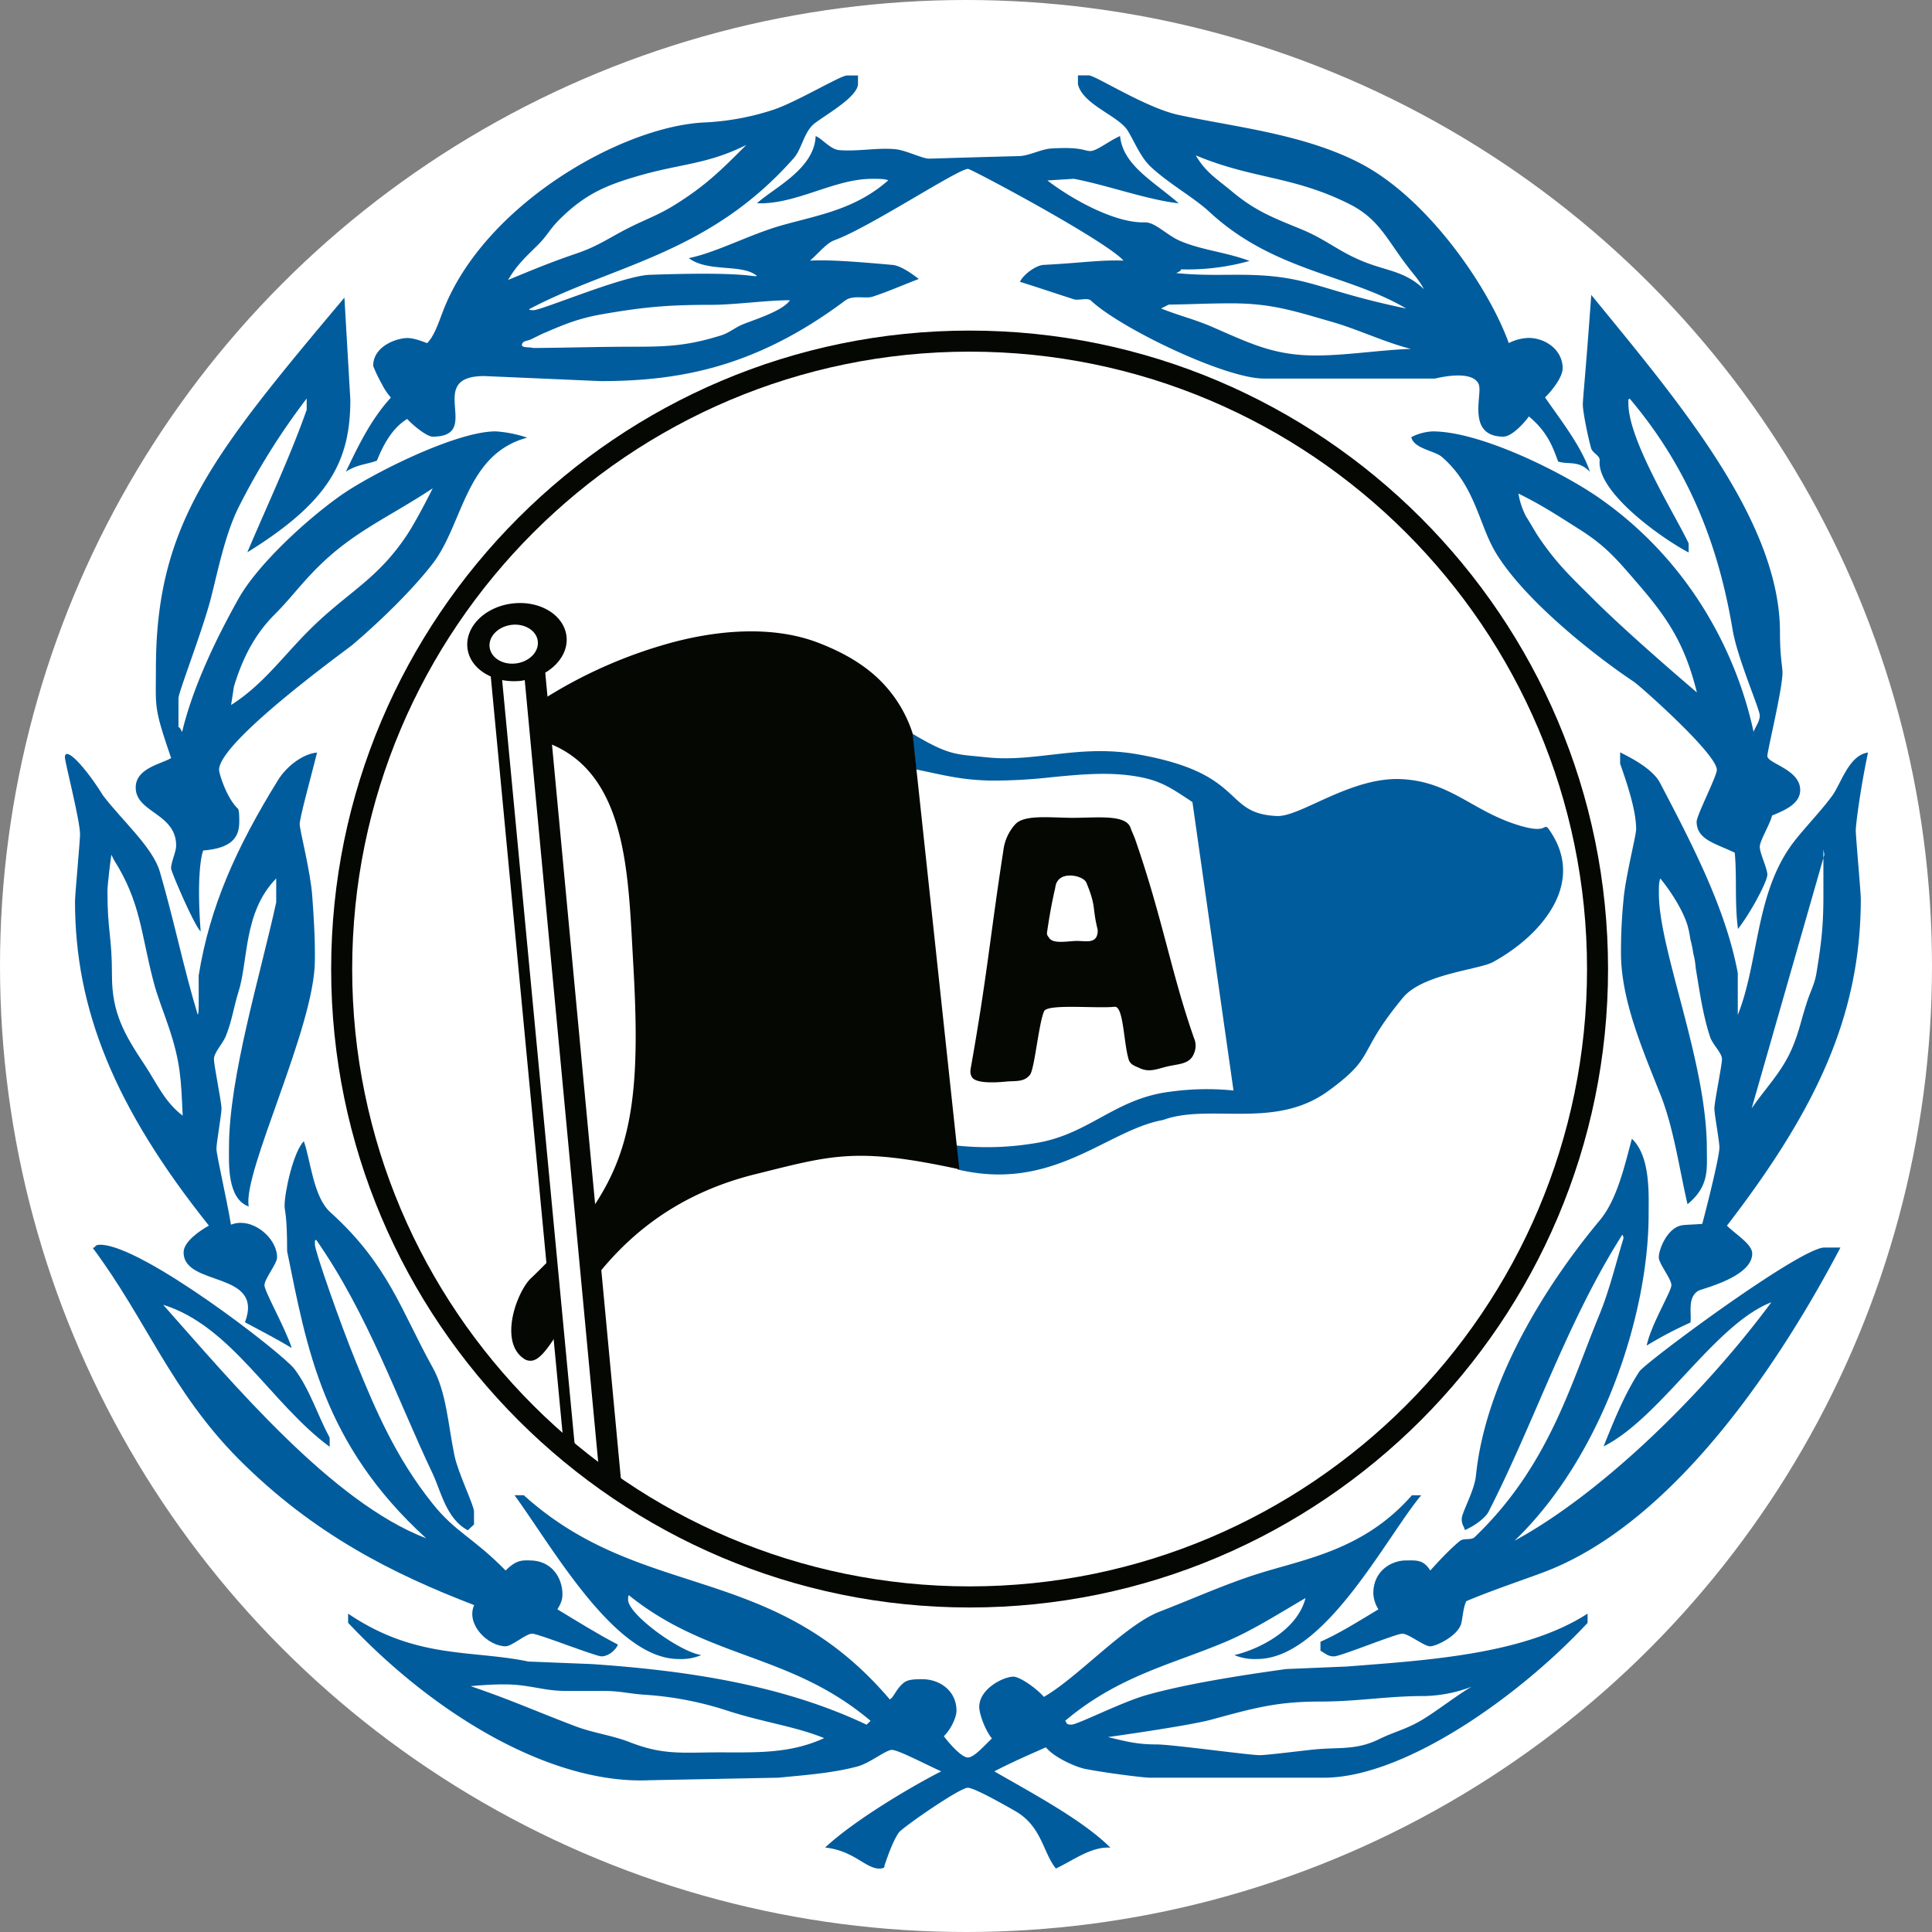
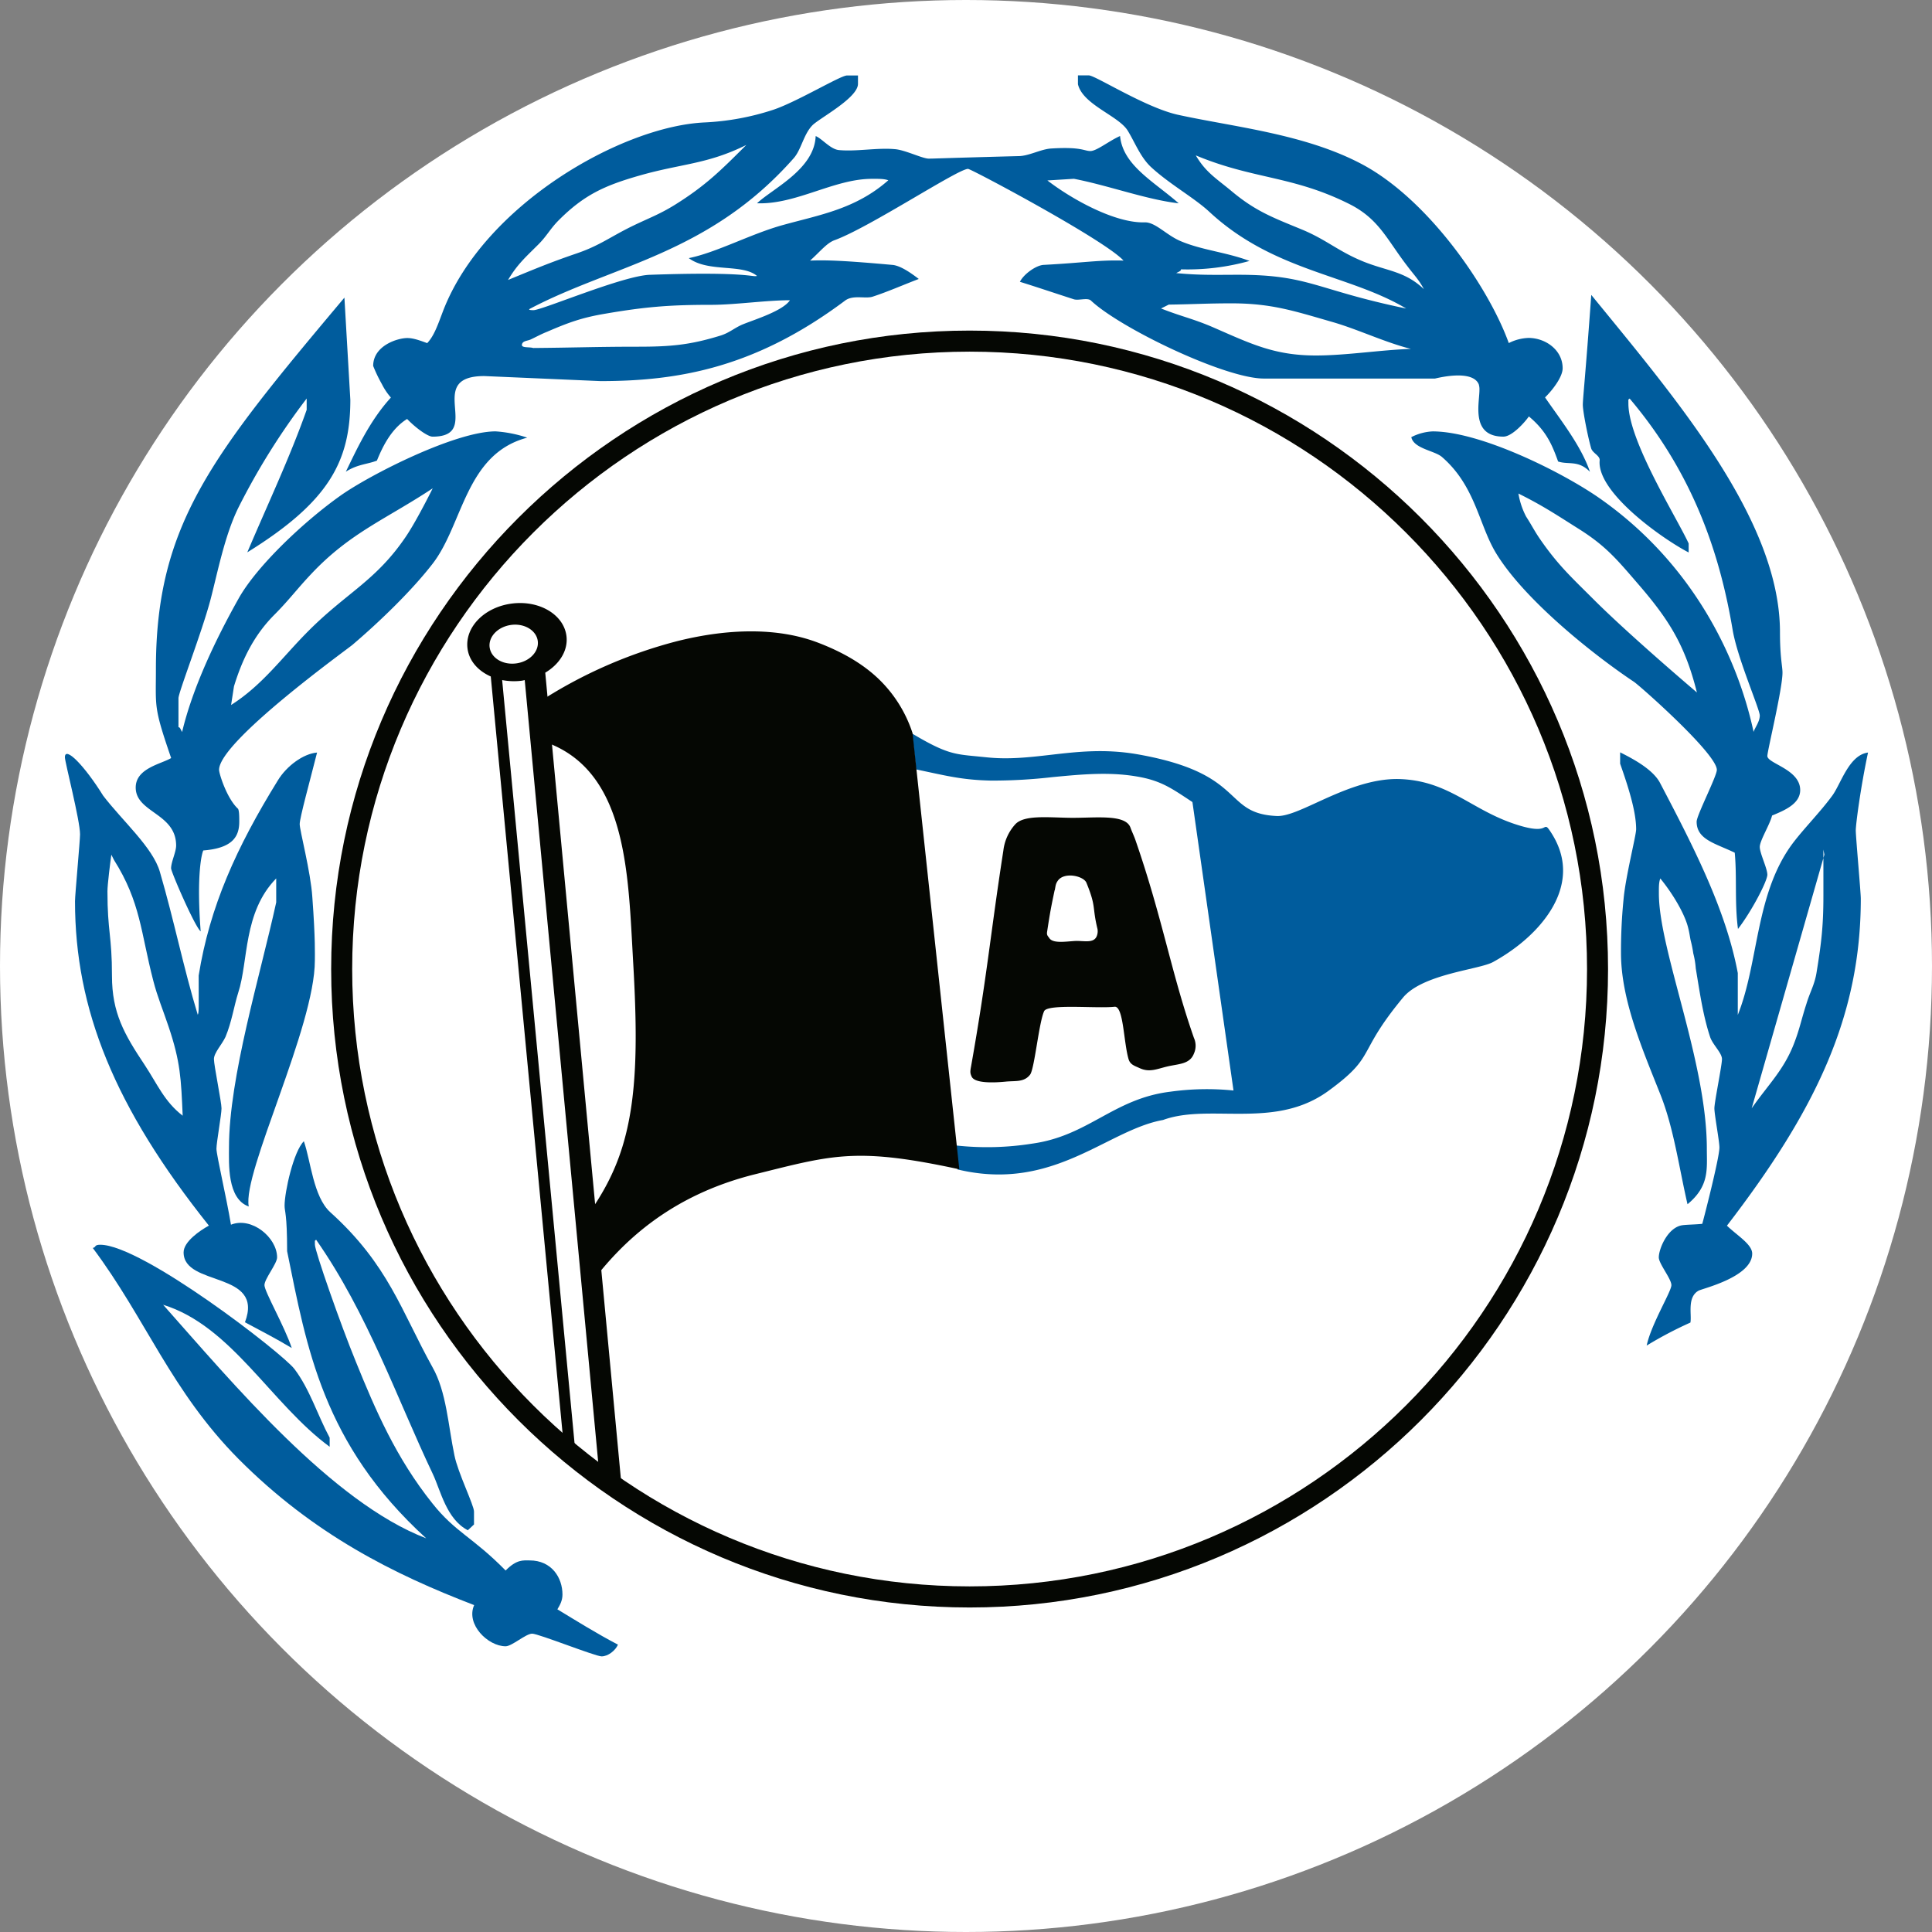
<svg xmlns="http://www.w3.org/2000/svg" data-name="Ebene 1" id="Ebene_1" viewBox="0 0 900 900">
  <rect x="0" y="0" width="900" height="900" fill="#808080" stroke="none" />
  <circle cx="450" cy="450" r="450" style="fill:#fff" />
  <path d="M214.06,501.43c0-158.6,129-287.62,287.62-287.62s287.62,129,287.62,287.62S660.27,789,501.68,789,214.06,660,214.06,501.43Zm-9.79,0c0,164,133.42,297.4,297.41,297.4s297.41-133.41,297.41-297.4S665.67,204,501.68,204,204.27,337.44,204.27,501.43Z" style="fill:#050703" transform="translate(-50 -50)" />
  <path d="M769.74,235.13a40.61,40.61,0,0,0,5.2-6.24h0c1.81-2.67,3-5.31,3-7.34,0-8.54-8-14.13-15.91-14.13a21.82,21.82,0,0,0-9.18,2.4c-9.23-25.69-37.16-66.6-68.2-83.22-26.76-14.27-59.86-17.41-86-23.15-15.15-3.38-38.52-18.4-41.45-18.33h-5.05v4.12c2.27,9.49,18.53,14.52,23.07,21.43,3.39,5.44,6,12.62,11.15,17.32,8.67,7.94,20.13,14.27,27.05,20.74,30,27.79,64.81,29,91.64,45C662.65,184.93,660,178,626.79,178c-9.87,0-17.74.3-28.86-.78,1-.57,2.37-1,2.21-1.75a107.08,107.08,0,0,0,31.94-3.92c-11-4.11-22.13-5-32.12-9.23-6.64-2.8-11.73-8.88-16.73-8.74-13.68.44-33.73-10.6-45.31-19.52l12.34-.77c16,3.08,33.79,9.7,48.82,11.42-11.49-10.11-26-17.65-27.31-31.35-5.26,2.34-10.88,7-13.83,7s-4.14-2.06-18.27-1.18c-4.85.3-10.41,3.54-15.27,3.54-37.65,1-38.82,1.17-41.77,1.17s-11.13-4.11-15.84-4.41c-8.23-.74-17.64,1.18-25.88.44-4-.29-8-5.38-10.94-6.53-.58,15.5-20.09,24.47-27.31,31.3,18.19.67,35.84-11.38,53.5-11.38,2.94,0,5.62-.07,7.65.67-15.25,13.45-32.08,16.11-49,20.82-15,4.12-30.83,12.78-43.95,15.44,9.06,6.79,24.89,2.48,31.76,8.29-2,.73-4.15-2.13-50-.51-12.5.44-50.13,16.47-54.1,16.47-2.95,0-1.77-.59-1.77-.59,38.82-20.51,83.39-25.35,123-70.21,3.53-4,4.54-11,8.66-15.28,3.09-3.24,21.34-12.76,21.27-19.38V85.16h-5.07c-2.94-.11-23.27,12.27-34.46,16a120.24,120.24,0,0,1-31.6,5.86c-38.83,1.62-103.2,38.47-122.17,87.89-2.35,6.18-4.13,11.56-7.38,14.93-3.21-1.16-6.34-2.37-9.27-2.37-4.56,0-15.89,3.54-15.89,13a69.62,69.62,0,0,0,4.09,8.53h0a29.18,29.18,0,0,0,4.17,6.2c-10,10.91-16.11,24.55-21,34.54,5.45-3.5,10-3.42,14.48-5.17,2.49-6.08,6.51-14.76,14.07-19.4,4.08,4.25,9.64,8.24,11.85,8.24,18.44,0,6-16.71,12.18-24.43h0c1.86-2.31,5.39-3.8,11.93-3.8l54.12,2.35c36.78,0,72.43-6.44,113.91-37.48,3.68-2.79,9.38-.79,12.77-1.82,7.21-2.35,14.12-5.44,21.59-8.28-3.79-2.92-8.63-6.25-12.31-6.55-21.17-1.91-30.64-2.36-38.33-2,4.57-4.06,7.74-8.19,11.42-9.52,16.18-5.88,57.45-33.21,62.17-33.21,1.46,0,63.82,33.19,72.43,42.72-11.24-.36-18.35,1-37.16,2-3.53.15-9.31,4.27-11.11,7.88,8.63,2.69,16.85,5.48,25.08,8.13,2.2.73,6.39-.88,8,.6,13.53,12.8,62.46,36.34,80.55,36.34h79.72c.28,0,17.22-4.58,20.38,2.62h0a7.91,7.91,0,0,1,.34,2.67c0,6.33-4.13,21.77,11.17,21.77,4,0,10-6.7,11.85-9.41,8.38,6.93,11,13.73,13.63,21,4.94,1.61,9.38-.77,14.84,4.8C786.48,257.51,776.85,245.49,769.74,235.13ZM300.79,163.87c4-4,5.51-7.3,9.54-11.33,11.77-11.77,21.31-16.09,37.4-20.71,19.68-5.66,31.6-5.21,49.93-14.3-11.93,11.92-18.93,18.92-33.24,27.86-7.45,4.62-12.37,6.26-20.27,10.13-10,4.93-15,8.95-25.48,12.52-12.66,4.33-19.67,7.31-32,12.37C291,173.11,294.83,169.83,300.79,163.87Zm95.66,37.06c-4.18,1.64-6.41,4-10.73,5.37-14.45,4.47-23.55,5.21-38.75,5.21-18.93,0-29.65.45-48.58.6-1.93-.6-5.81.14-5.21-1.79.44-1.64,2.68-1.49,4.16-2.24,2.84-1.34,4.63-2.38,7.61-3.57,10-4.32,16.24-6.56,26.82-8.35C350.85,192.88,362,192,381.4,192c11,0,25.56-2.14,36.59-2.14C414.7,194.76,402.1,198.69,396.45,200.93ZM663,215.6c-19.23,0-30.11-5.37-47.84-13.11-9.25-4-14.9-5.07-24.3-8.79l3.59-1.8c11.32-.15,17.87-.59,29.21-.59,18.76,0,29.21,3.57,47.38,8.79,11.78,3.43,24.3,9.45,36.22,12.43C693.24,213,677,215.6,663,215.6Zm21.83-43.88c-11.61-4.77-17-10.13-28.6-14.9-13.41-5.52-21.46-8.49-32.64-17.88-7-5.82-11.92-8.65-16.54-16.55,26.82,11.18,44.85,9.39,71.24,22.51,14.15,7,17.73,16.69,27.42,29.21,3,4,5.21,6.11,7.59,10.58C704.35,176.19,696.15,176.34,684.82,171.72Z" style="fill:#005c9d" transform="translate(-50 -50)" />
  <path d="M840.49,372.6c-5.51-22.05-13-34-27.87-51.11-9.37-10.87-14.59-17.14-26.81-24.88-10.89-6.86-17-11-28.47-16.7a35.89,35.89,0,0,0,3.58,10.73c2.53,3.88,3.87,6.71,6.55,10.58,8.35,12.07,14.47,17.59,24.89,28,16.85,16.84,48.13,43.36,48.13,43.36ZM791.33,187.45c39.76,48.72,87.85,104.84,87.85,157.06,0,11.76,1.17,15.89,1.17,18.82,0,7.66-7.05,36.48-7.05,38.84,0,3.53,15.3,6.18,15.3,15.88,0,6.47-7.43,9.51-13.1,11.86-1,4.18-5.73,11.67-5.73,14.62s3.53,10,3.53,12.94-7.17,16.81-13.68,25.28c-1.62-12.28-.43-24.05-1.51-35.53-9.05-4.37-17.75-6.08-17.75-14.46,0-2.94,9.41-21.18,9.41-24.12,0-7.51-35.92-39.22-38.58-41-19.41-12.95-51.65-38.73-64.6-60.5-7.79-13.24-9.43-30.89-24.88-44.27-3.38-2.94-13.13-3.84-14.27-9.23a24.1,24.1,0,0,1,9.95-2.68c22.2,0,60.21,18.93,77.55,31,42.8,29.85,64.23,73,71.95,109,.6-2,2.88-4.71,2.88-7.65s-10.44-26.68-12.64-39.91c-5.74-34.12-17.67-71.94-48-107.76-.72,1-.56-.59-.56,2.35,0,17.36,22.29,52.7,28.07,65.17v4.2c-12.46-6.49-42.92-28.1-41.45-42.95.15-2.21-3.37-3.32-4-5.68-1.63-5.73-3.85-17.21-3.85-20.15s1.18-13,3.93-51.16Z" style="fill:#005c9d;fill-rule:evenodd" transform="translate(-50 -50)" />
  <path d="M159,369.69l-1.35,8.72c14.67-9.29,23.82-22.27,36.08-34.54C211.55,326,225.12,320.58,239.05,300c3.91-5.75,9.37-16.21,12.52-22.52-21.92,14.48-38.49,20.68-56.51,39.81-6.69,7.06-10.29,12.08-17.16,19-9.48,9.47-15,20.67-18.92,33.48Zm51.44-181.06,2.76,47.62c0,28.83-10.13,47.57-48,71.05,9.26-21.86,19.83-44.19,27.66-66.39v-5.26a321.34,321.34,0,0,0-31.89,51c-6.34,12.94-9.68,30.34-12.91,42.69-4,15.15-14.83,42.95-14.92,45.89v13.57c.67-.19,1.08,1.16,1.69,2.19,4.88-20.46,15.38-42.67,26.27-62.08,8.53-15.3,30.62-36.09,47.68-48.15,14-9.85,53.44-29.81,72.12-29.81a58.09,58.09,0,0,1,14.7,2.93c-28.83,7.64-29.83,40.37-44.1,58.76-9.56,12.35-24.35,26.71-37.29,37.73-2.21,1.92-62.16,45-62.16,58.25,0,1.76,3.63,13.39,8.86,18.17.49,1,.55,3,.55,5.95,0,6.91-3,12.35-16.75,13.44-.69,1.27-3.25,11.21-1.23,37.68-2.73-2.17-13.78-27.73-13.78-29.35,0-2.94,2.35-7.65,2.35-10.59,0-15.15-18.83-15.3-18.83-27.06,0-9,11.89-10.94,16.51-13.73-8.25-24-7.1-23.34-7.1-41.58,0-67.22,26-99.36,87.85-172.94Z" style="fill:#005c9d;fill-rule:evenodd" transform="translate(-50 -50)" />
  <path d="M135.1,569.74c-.75-17.13-1-24.94-6.56-41.47-2.53-7.61-5.21-13.87-7.15-21.47-5.82-22.35-5.82-36.45-18.33-56.26l-1.19-2.39c-.45,3.12-1.82,13.92-1.82,17.05,0,18.92,2.11,20.5,2.11,39.42,0,17.14,5.67,27.12,15.2,41.42,6,9.09,9.24,17.16,17.74,23.7Zm7-47c.62-1,.45-3,.45-18.3,5.15-32.11,17.58-59.68,36.86-90.87,4.11-6.77,11.89-12.48,18.29-13-3.4,13.48-8.09,30.39-8.09,33.34s5.15,22.31,5.89,34.08c1.47,20,1.17,26.52,1.17,29.46,0,31-33.84,98.86-30.79,114.58-10.16-3.58-9.21-20.16-9.21-27.51,0-32.8,14.57-80.15,22-114.17V459.2c-15.5,15.89-12.86,38.46-17.72,53.31-1.91,6-3,13.59-5.9,20.5-1.62,3.53-5.39,7.42-5.39,10.36s3.53,20,3.53,22.94-2.36,15.89-2.36,18.83,4.7,22.83,6.76,35.37c9.66-3.86,21.49,6,21.49,15.23,0,2.94-5.89,10-5.89,12.94s9.37,19.21,12.72,29.28c-7.75-4.67-14.76-8.17-21.8-12,9.12-24.09-28.58-16.38-28.58-32.56,0-5,7.65-10.21,11.78-12.46-44-55.13-62.37-100.79-62.37-151.1,0-2.94,2.35-28.24,2.35-31.18,0-6.47-7.06-33.68-7.06-35.88,0-5.45,9.17,3.93,17.84,17.9,9,11.77,23.18,24.15,26.41,35.47,6.62,22.65,11,44.7,17.67,66.66Z" style="fill:#005c9d;fill-rule:evenodd" transform="translate(-50 -50)" />
  <path d="M866,566.3c7.45-10.74,14.75-17.59,19.52-29.67,2.83-7.14,3.57-11.62,6-19.07,1.77-5.81,3.86-8.93,4.76-14.9,2.23-13.71,3.13-21.6,3.13-35.46V449.68l.45-1.56-.45-2.38v3.94L866,566.3ZM804.65,400.44c6.3,3.14,15.48,8.07,18.72,14.39,15.59,29.71,30.65,59,36.16,88.46v19.5c10-24.95,8-57.45,26.4-81,5.29-6.77,12.48-14.1,17.63-21.17,4-5.43,7.74-18.91,16.64-20.05-3.39,15.83-5.71,33.35-5.71,36.29s2.34,28.83,2.34,31.77c0,55-21.29,98.91-62.36,152.34,4.83,4.62,11.77,8.71,11.77,13,0,10.89-23.1,16.25-25,17.28-5.43,3.09-3.09,11.06-3.78,14.85a181.58,181.58,0,0,0-20.38,10.72c2.13-10,11.52-25.19,11.52-28.14s-5.87-10-5.87-12.94c0-4,4.19-14.12,11.1-15,2.35-.29,5.88-.29,9.14-.63.26-.67,8-30.57,8-35.56,0-2.94-2.34-15.3-2.34-18.24s3.53-20,3.53-22.94-4.39-6.74-5.56-10.41c-3.39-10.3-4.89-21.42-6.65-31.86a38.63,38.63,0,0,0-1.16-7,51.9,51.9,0,0,0-1.18-5.88c-.29-1.17-.6-3.71-1.18-5.91-1.46-6.18-6.79-15.49-13-23.09-.73,2-.66,4.13-.66,7.06,0,26.33,22.34,78.4,22.34,118.85,0,9.41,1.28,17.36-9,25.85-3.92-16.91-6.39-35.34-12.56-50.94-8.39-21.17-18.43-44.19-18.43-66.11a243,243,0,0,1,1.17-24.76c.9-10.58,5.89-29.95,5.89-32.89,0-8.39-3.78-20.07-7.46-30.53v-5.32Z" style="fill:#005c9d;fill-rule:evenodd" transform="translate(-50 -50)" />
-   <path d="M810.18,580.46c8.82,8.23,7.81,26.3,7.81,35.28,0,46.47-21.5,112.64-62.47,152,40.43-21.95,87.74-68,119.65-111.09-26.38,10.2-51.46,53.7-78.17,67.15,4.58-11.26,9.46-23.84,16.67-34.88,2.81-4.26,75.07-57.92,86.25-57.77h7.43c-26,49.55-75.62,127.48-138,151.16-11.46,4.26-24.68,8.67-36.29,13.57-1.65,3.35-1.76,9.35-2.65,11.26-2.2,5.3-11.42,9.77-14.22,9.77s-10-5.88-12.94-5.88-28.83,10.58-31.77,10.58-3.79-1.23-6.36-2.63v-4.2c8.48-3.71,17.81-9.55,27-15.09a15.06,15.06,0,0,1-2.37-7.49c0-10.29,8.23-15.29,15.3-15.29,4.7,0,8-.48,11.24,4.7,3-3.36,8.83-9.72,13.68-13.69,1.91-1.62,5.4-.26,7-1.88C771.4,733,781.42,695.53,795.24,662c4.55-11.19,7.48-23.48,11-35a2.57,2.57,0,0,0-.51-1.82c-26.05,41.07-40.43,86.17-62.34,129.12-1.35,2.51-5.72,6.14-11,8.48-.28-1.69-1.46-2.28-1.46-5.22s5.88-13,6.61-20.07c4.72-46.62,35.45-92.39,57.8-119.15,7.95-9.56,11.49-25.36,14.85-37.84Z" style="fill:#005c9d" transform="translate(-50 -50)" />
  <path d="M191.54,581.63c3.22,9.06,4.38,25.87,12.32,33.07,27.07,24.42,33.07,46,47.63,72.23C258,698.4,258.76,714,261.7,728c1.62,8.09,9.13,23.22,9.11,26.16v6l-2.88,2.69c-10-5.21-12.63-18.43-16.31-26.22C235,701.73,221.38,662,197.24,627.49c-.71,1-.54-.58-.54,2.36s12,37.29,19.08,54.5c9.12,22.5,18.74,44.86,35.66,66,10.73,13.53,18.64,15.54,34.1,31.25,5.18-5.27,8.24-4.7,11.18-4.7,10.3,0,15.3,8.08,15.3,15.89,0,2.92-1.24,5-2.37,6.89,9.15,5.54,18.51,11.4,28.22,16.45-1.2,2.8-4.67,5.47-7.61,5.47s-29.42-10.58-32.36-10.58-9.42,5.88-12.36,5.88c-8.24,0-18.63-10.23-14.66-19.18-37.47-14.39-74.74-32.91-109.75-68.07C129.8,698.07,118,664.48,93.22,631.35c1.7-.32.52-1.5,3.47-1.5,19.56,0,84.89,50.54,90.48,57.89,7.21,9.56,10.64,21.25,16.4,32v4.22C176.35,704,157.85,667.62,126,657.82c32.31,36.36,78.54,91.94,122.55,108.8-48.28-44-55.67-89-64.8-133.77,0-17.71-1.18-18.3-1.18-21.24,0-6.32,4.14-25.25,9-30Z" style="fill:#005c9d" transform="translate(-50 -50)" />
-   <path d="M290.57,834.88c-8.79-.75-21.31.6-21.31.6,20,6.86,29.16,11.23,48.83,18.69,8.19,3.11,17.08,4.22,25.13,7.35,15.94,6.26,24.84,4.8,42.13,4.8,17,0,32.64.7,48.57-6.64-13.49-5.51-28.52-7.37-45.35-12.87a155.94,155.94,0,0,0-37.94-7.32c-7.45-.45-11.63-1.78-19.08-1.78H314c-9.25,0-14.16-1.94-23.4-2.83Zm324,16.12c-11,3-48.42,8.19-48.42,8.19,8.49,2.09,13.7,3.43,22.5,3.43,7.44,0,43.11,5,48.18,5,3.57,0,21.72-2.33,25.28-2.63,11.93-1.19,19.53.44,30.25-4.78,7.3-3.57,12.22-4.49,19.23-8.52s16.74-11.77,23.89-15.93A65.36,65.36,0,0,1,714,840.07c-18.63,0-30.77,2.58-49.39,2.58-19.82,0-30.86,3.13-50.08,8.35ZM289.72,746.53H294c55.17,49.83,115.67,30.61,170.5,95.13,2-1.13,2.9-4.89,6.58-7.82,2.06-1.62,5.66-1.6,8.61-1.6,7.94,0,15.88,5.3,15.88,14.7,0,2.95-2.53,8.65-5.89,11.83,2.26,3.14,8.24,9.94,11.19,9.94s7.82-5.71,11.19-8.86c-3.43-4.31-5.89-11.72-5.89-14.67,0-8.52,11.31-14.12,15.89-14.12,3.08,0,10.87,5.5,14.22,9.42,15.78-9.05,37.62-33.35,53.81-39.68,15.29-5.87,30.48-12.8,45.92-17.66,21.77-6.91,49.3-11,71.71-36.58h4.33c-16.59,19.88-45,76.27-76.45,76.27A24.62,24.62,0,0,1,625,821c9.61-2.17,29-10.55,33.18-26.57-12.31,7.11-25,15.37-38.25,20.81-24.26,10.15-49.26,15.66-73.76,36.4,1,.74,0,1.75,2.94,1.75s23.21-10.44,35.14-13.81c19.41-5.44,44.92-9.28,64.83-12.07l28.26-1.18c38.95-3,82.95-5.79,112.22-24.64V806c-32.05,34.44-85.43,72.13-122.93,72.13h-80.9c-2.94,0-20.41-2.21-29.67-4-4.42-.73-14.75-5.21-18.86-10.16-7.86,3.5-16,7-24,11.2,18,10.38,41.14,22.67,54.06,35.53-8.83-.54-16.73,5.58-25.37,9.74-6.06-7.4-6.48-19.62-19-26.81-6.47-3.68-19.13-10.82-22.06-10.82-3.83,0-30.69,18.71-32.17,20.92-2.94,4.42-4.94,10.46-6.65,15.34,0,0,.57,1.39-2.37,1.39-6.47,0-11.82-8.37-25.27-9.81,14.58-13.57,42.79-29.82,54.09-35.48-6.73-3-20-10-22.94-10s-10.44,6.32-16.32,7.78c-11.62,3.09-24.8,4-36.59,5.17l-60,1.18c-45,2.06-99.14-29.46-140.44-73.33V801.7c31.62,21.38,57.15,16.73,84,22.31l29.39,1.17c40.89,2.79,87.43,8.89,128.12,28.25l1.87-1.8c-37.46-31.6-75.09-28.49-112.26-58.24,0,0-.71-1.16-.71,1.78,0,6.92,24.18,24.42,34.12,25.82a24.1,24.1,0,0,1-10.59,1.84c-29.56,0-58.13-51.14-76.42-76.3Z" style="fill:#005c9d;fill-rule:evenodd" transform="translate(-50 -50)" />
  <path d="M772,437c-1.25-1.82-1.56-2.1-2.63-1.56s-3.18,1.6-11.28-.8c-9.15-2.71-16.21-6.68-23-10.51-9.72-5.46-18.9-10.63-32.67-11.2s-27.75,5.76-38.88,10.86c-7.64,3.51-14.24,6.54-18.74,6.34-11.09-.49-15.18-4.29-20.34-9.11-6.94-6.46-15.58-14.49-44.22-19.58-15.38-2.74-28.33-1.25-40.83.19-10.09,1.16-19.6,2.25-29.87,1.15l-4.84-.48c-10.06-.95-14.23-1.35-29.18-10.23l-.62-.35.09.71,1.74,15.72,0,.26.25.05,6,1.28c9.92,2.12,17.09,3.66,28.81,3.89A245.28,245.28,0,0,0,540.4,412c14.13-1.35,27.5-2.62,41.15.08,9.21,1.83,14.14,5.09,21.59,10l2.34,1.56L624.61,558a123,123,0,0,0-29.32.54c-13.55,1.62-23.27,7-32.68,12.13-9.14,5-18.62,10.24-31.67,12.06a133.88,133.88,0,0,1-35.21.92l-.41,0,0,.42.69,10.42,0,.26.26.07c29.57,7,50.44-3.42,68.85-12.61,9.22-4.6,17.92-8.93,26.67-10.48h0c8.65-3.17,18.64-3.06,29.21-2.94,16.1.17,32.74.35,47.76-10.57,13-9.48,15.29-13.59,19-20.39,2.82-5.18,6.32-11.63,15.78-23.07,6.18-7.51,20.35-10.85,30.71-13.29,5.13-1.21,9.19-2.17,11.31-3.34,16.78-9.26,28.62-22.48,31.69-35.36C779.42,453.92,777.62,445.25,772,437Z" style="fill:#005c9d" transform="translate(-50 -50)" />
  <path d="M541.29,464.69c-1.63,7.75-2.1,10.09-3.52,19.44-.22,1.52.33,1.85,1,2.82,1.64,2.58,7.13,1.72,11.73,1.41,4.21-.29,9.21,1.43,10.52-2.58a6.07,6.07,0,0,0,.24-3c-2.58-10.52-.46-10.06-5.16-21.55-1.31-3.21-10.36-5.21-13.34-.94-1.05,1.49-1,2.38-1.42,4.45Zm-39,82.49c7.71-43.5,8.91-60.91,15.12-101a22,22,0,0,1,5.49-12.13c4-4.45,14.79-3.27,25.21-3.09,11.5.21,26.16-2,28.51,4.59.68,1.92,1.69,3.93,2.37,5.95,12.64,36.53,16.63,61.84,27.19,92a8.87,8.87,0,0,1,0,7.28c-1.94,5.12-7.33,4.78-12.66,6.09-4.8,1.18-8.16,2.78-12.64.7-2.35-1.08-4.39-1.59-5.16-4.21-2.34-8-2.34-24.84-6.53-24.37-8.18.91-31.15-1.47-32.79,2.05-2.46,5.3-4.48,26.93-6.56,29.59-2.84,3.62-6.77,2.77-11.35,3.23-6.2.61-14.44.72-15.84-2.3-.72-1.56-.75-2.19-.36-4.42Z" style="fill:#050703;fill-rule:evenodd" transform="translate(-50 -50)" />
-   <path d="M297.23,645.57c-4.14,3.93-9.73,16-9,26,.35,5,2.21,8.78,5.53,11.15a5.28,5.28,0,0,0,4.24,1.1c3.72-.73,7.37-5.91,12.09-13.33l-2.95-34.8C304,638.92,300.8,642.18,297.23,645.57Z" style="fill:#050703" transform="translate(-50 -50)" />
  <path d="M496.84,594.27,475.12,391.68v-.08a61.22,61.22,0,0,0-16.35-25.82c-7.05-6.58-16.08-11.94-27.6-16.36-17.65-6.79-40.28-7.07-65.43-.82a218.73,218.73,0,0,0-64,28l-.16.1v.18l-.89,17.43,0,.29.28.07c39,11.33,41.41,56.17,43.55,95.73l.4,7.25c2.12,36.51,2,63.69-4.92,86.35-3.7,12.07-9.48,23.11-18.17,34.61l3.1,29.64c14.54-19.41,37.16-41.38,76.86-51.25l4.62-1.15c32.31-8.07,44.41-11.09,90-1.25l.49.11Z" style="fill:#050703" transform="translate(-50 -50)" />
-   <path d="M300.53,348.66c-.6-5-6.1-8.34-12.3-7.56s-10.73,5.43-10.14,10.39,6.1,8.34,12.29,7.56S301.12,353.62,300.53,348.66Z" style="fill:none" transform="translate(-50 -50)" />
  <path d="M293,367.11c.5-.06.95-.21,1.44-.29l35.12,373.79,9.75-.93L304,363.36c6.63-3.95,10.71-10.34,9.88-17.06-1.22-9.93-12.52-16.72-25.25-15.16S266.55,342,267.77,352c.71,5.83,4.94,10.52,10.85,13.13l34.07,359.1,5.09-.48L283.92,366.8A28.9,28.9,0,0,0,293,367.11Zm-14.92-15.62c-.59-5,4-9.61,10.14-10.39s11.7,2.61,12.3,7.56-3.94,9.61-10.15,10.39S278.69,356.44,278.09,351.49Z" style="fill:#050703" transform="translate(-50 -50)" />
</svg>